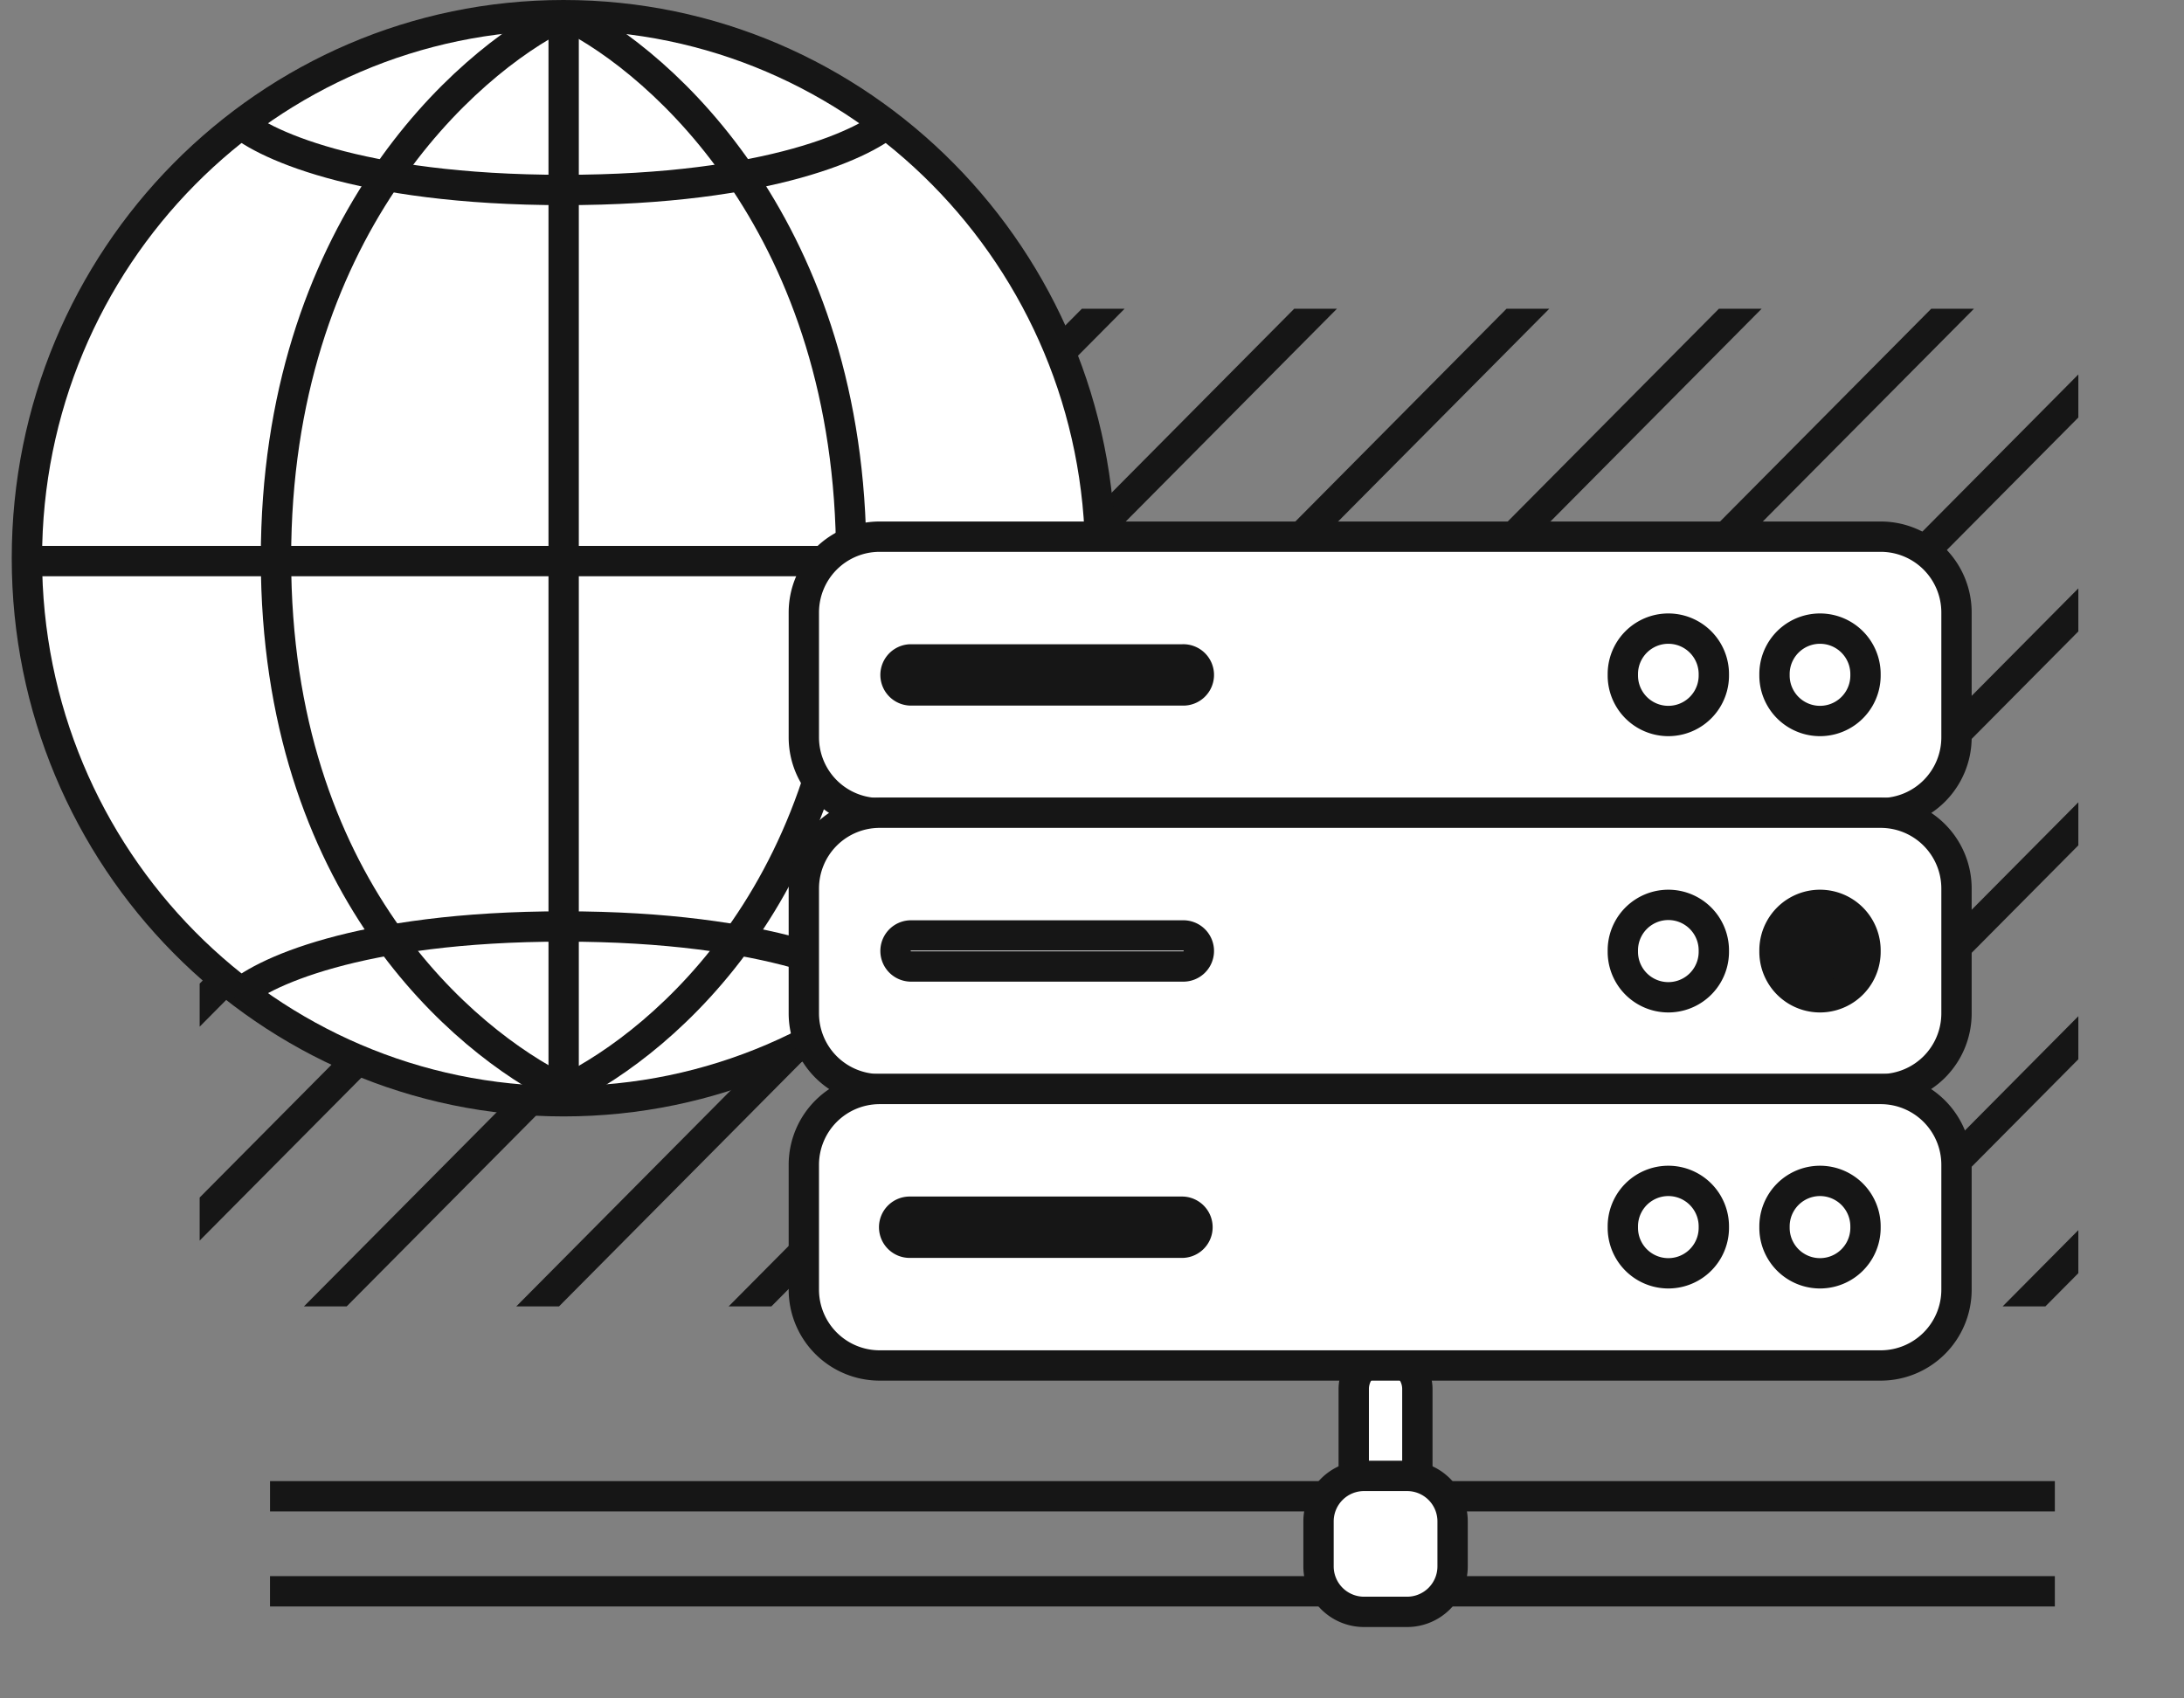
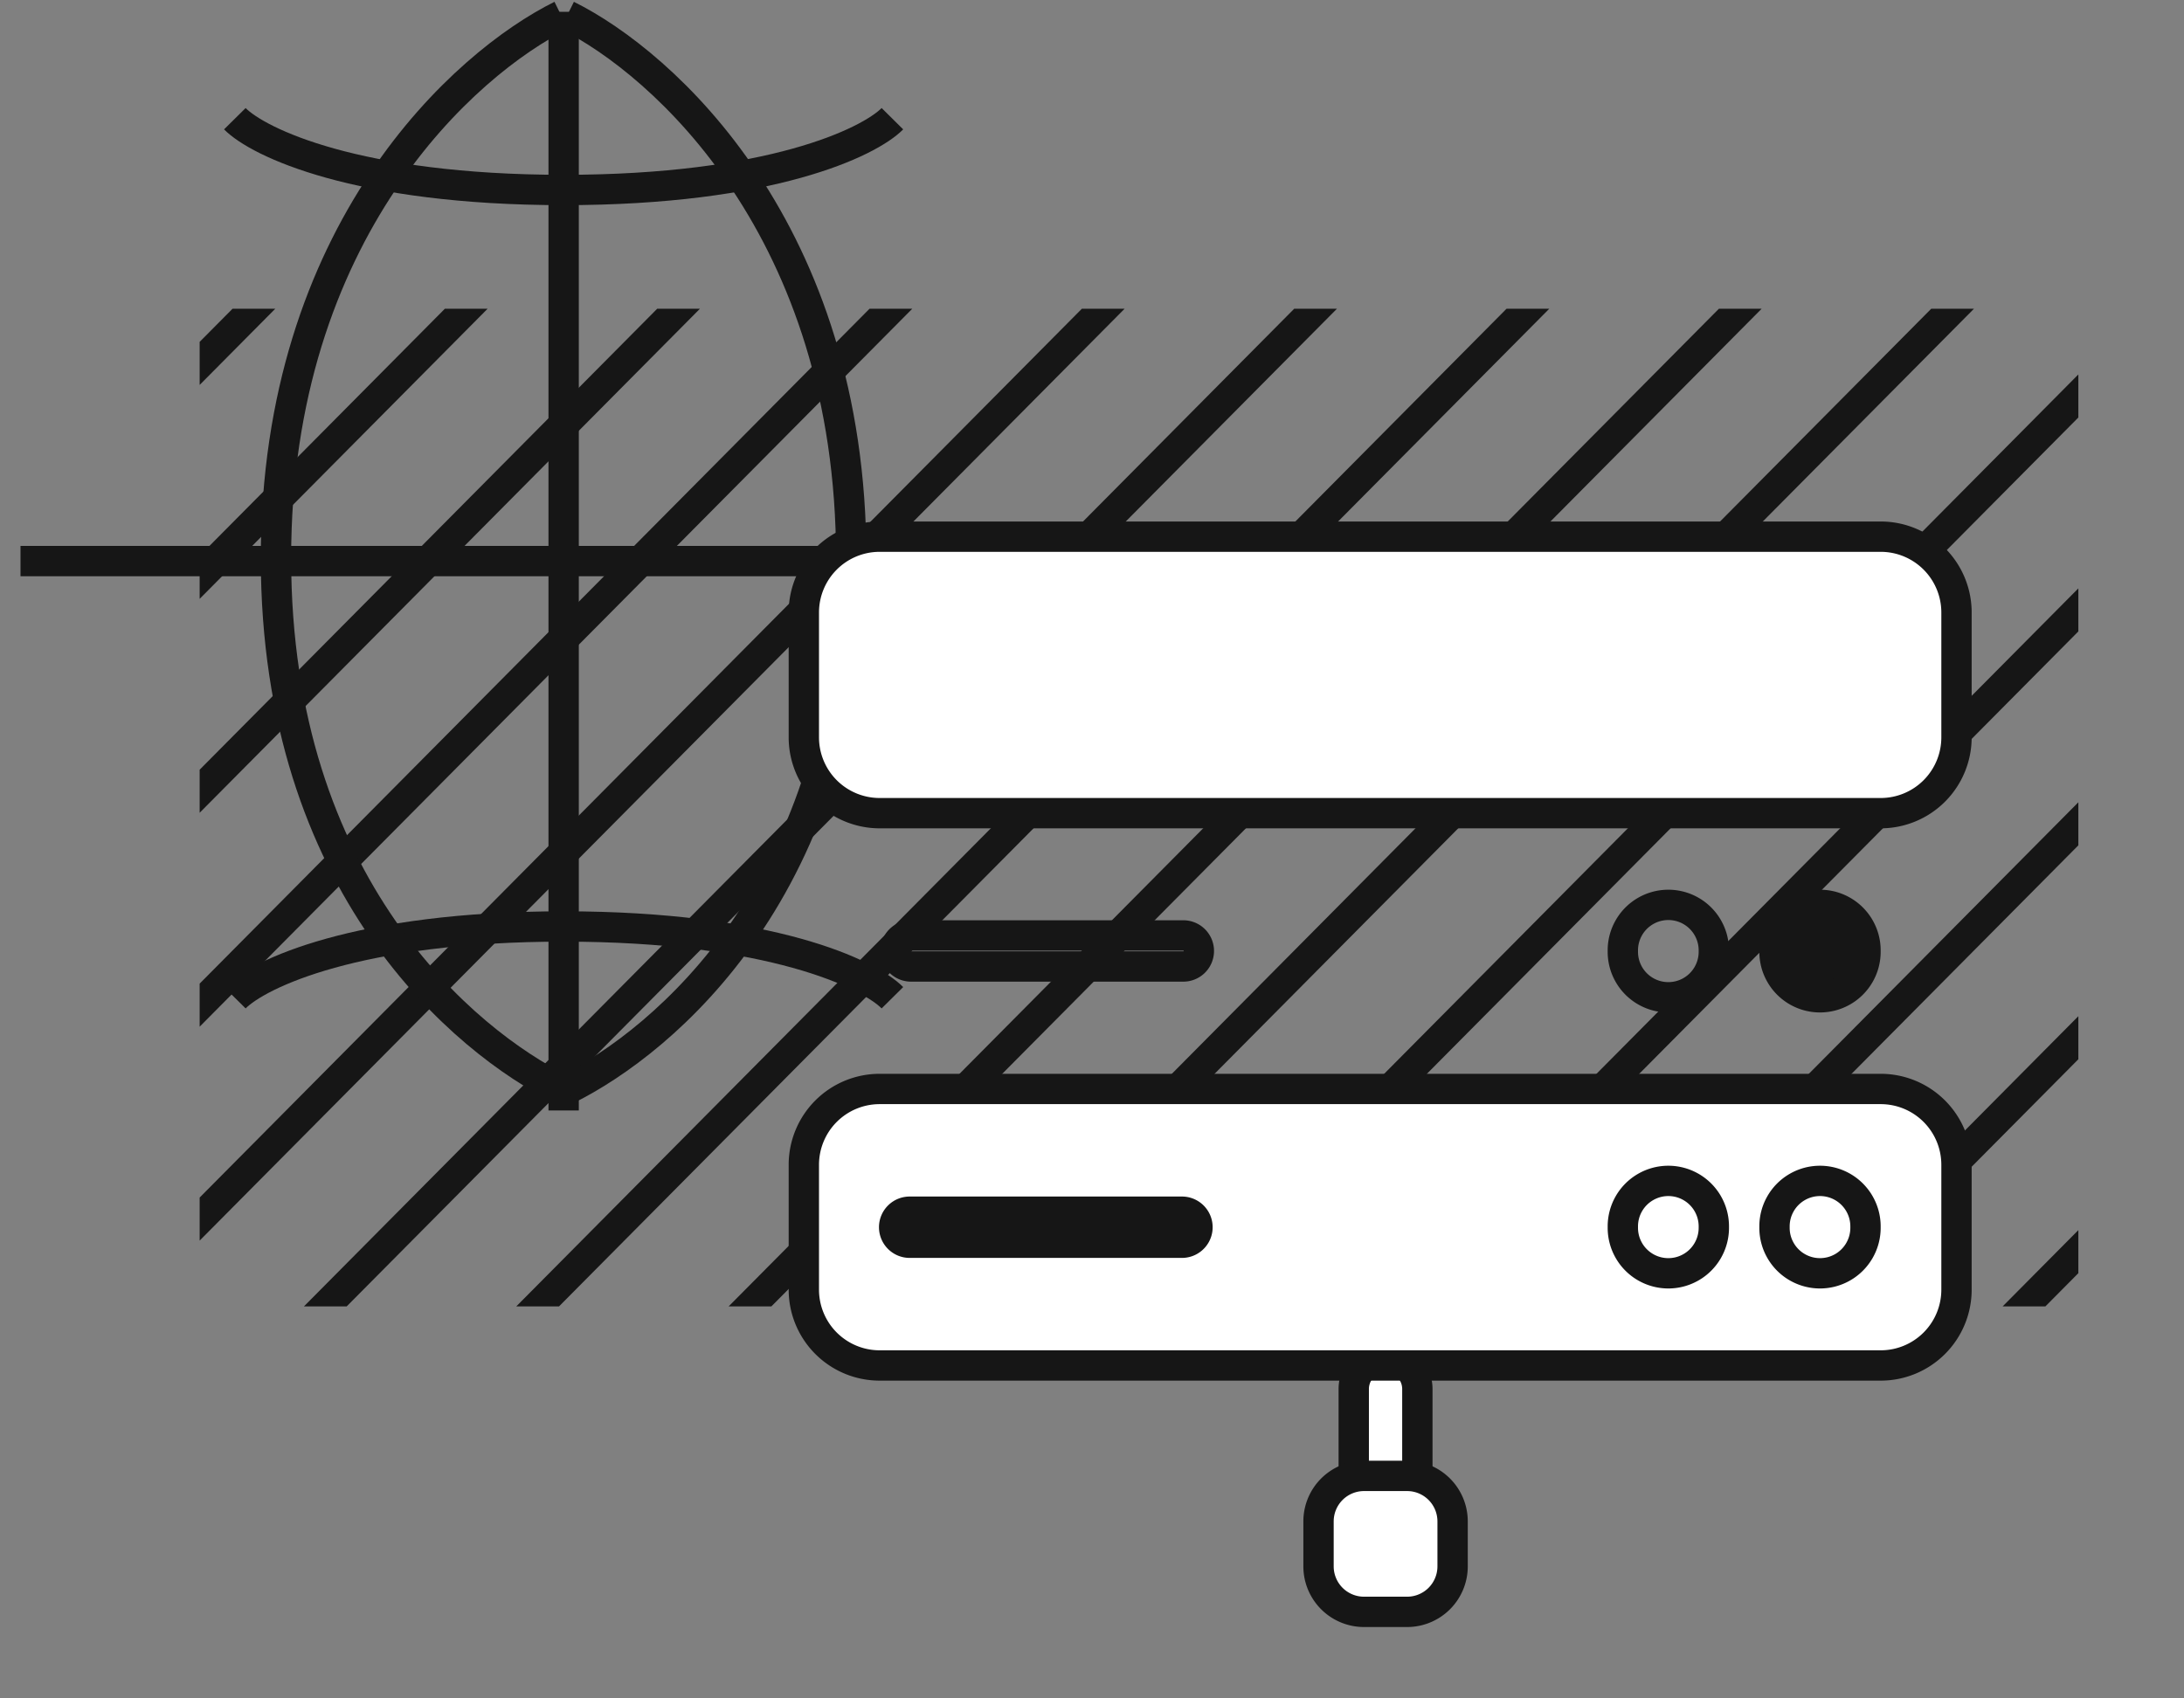
<svg xmlns="http://www.w3.org/2000/svg" width="72" height="56" fill="none">
  <rect width="100%" height="100%" fill="#808080" stroke="none" />
  <g clip-path="url(#a)" stroke="#161616">
    <path d="m15.55-39.375-130.999 132M22.55-39.375l-130.999 132M29.55-39.375l-130.999 132M36.55-39.375l-131 132M43.55-39.375l-131 132M50.55-39.375l-131 132M57.55-39.375l-131 132M64.55-39.375l-131 132M71.55-39.375l-131 132M78.55-39.375l-131 132M85.55-39.375l-131 132M92.55-39.375l-131 132M99.55-39.375l-131 132M106.551-39.375l-131 132M113.551-39.375l-131 132M120.551-39.375l-131 132M127.551-39.375l-131 132M134.551-39.375l-131 132M141.551-39.375l-131 132M148.551-39.375l-131 132M155.551-39.375l-131 132M162.551-39.375l-131 132M169.551-39.375l-131 132M176.551-39.375l-131 132M183.551-39.375l-131 132M190.551-39.375l-131 132" />
  </g>
-   <path d="M36.274 18.406c0 9.894-7.927 17.905-17.694 17.905-9.766 0-17.693-8.01-17.693-17.905C.887 8.51 8.814.5 18.58.5c9.767 0 17.694 8.011 17.694 17.906z" fill="#fff" stroke="#161616" />
  <path d="M18.582.39v36.224M.676 18.5h35.806M7.742 3.914c.774.783 4.026 2.35 10.839 2.35 6.813 0 10.064-1.567 10.839-2.35M7.742 32.898c.774-.783 4.026-2.35 10.839-2.35 6.813 0 10.064 1.567 10.839 2.35" stroke="#161616" />
  <path d="M18.501.508c-3.161 1.566-9.403 7.091-9.403 17.9 0 10.808 6.242 15.941 9.403 17.508M18.698.508c3.161 1.566 9.364 7.091 9.364 17.9 0 10.808-6.203 15.941-9.364 17.508" stroke="#161616" />
  <path d="M64.5 20.195v4.117a2.5 2.5 0 0 1-2.5 2.5H29a2.5 2.5 0 0 1-2.5-2.5v-4.117a2.5 2.5 0 0 1 2.5-2.5h33a2.5 2.5 0 0 1 2.5 2.5zM46.726 45.798v5.519a1.048 1.048 0 0 1-2.097 0v-5.519a1.048 1.048 0 0 1 2.097 0z" fill="#fff" stroke="#161616" />
-   <path d="M8.902 49.336h58.84m0 3.133H8.901" stroke="#161616" />
  <path d="M47.888 50.164v1.483a1.5 1.5 0 0 1-1.5 1.5h-1.42a1.5 1.5 0 0 1-1.5-1.5v-1.483a1.5 1.5 0 0 1 1.5-1.5h1.42a1.5 1.5 0 0 1 1.5 1.5z" fill="#fff" stroke="#161616" />
-   <path d="M61.5 22.227v.046a1.5 1.5 0 0 1-3 0v-.046a1.5 1.5 0 1 1 3 0zM56.5 22.227v.046a1.5 1.5 0 0 1-3 0v-.046a1.5 1.5 0 1 1 3 0z" stroke="#161616" />
-   <path d="M38.988 22.765h-8.976a.512.512 0 0 1 0-1.023h8.976a.512.512 0 1 1 0 1.023z" fill="#161616" stroke="#161616" />
-   <path d="M64.5 29.297v4.116a2.5 2.5 0 0 1-2.5 2.5H29a2.5 2.5 0 0 1-2.5-2.5v-4.116a2.5 2.5 0 0 1 2.5-2.5h33a2.5 2.5 0 0 1 2.5 2.5z" fill="#fff" stroke="#161616" />
  <path d="M61.5 31.336v.047a1.5 1.5 0 0 1-3 0v-.047a1.5 1.5 0 0 1 3 0z" fill="#161616" stroke="#161616" />
  <path d="M56.5 31.336v.047a1.5 1.5 0 0 1-3 0v-.047a1.5 1.5 0 0 1 3 0zM38.988 31.867h-8.976a.512.512 0 0 1 0-1.023h8.976a.512.512 0 1 1 0 1.023z" stroke="#161616" />
  <path d="M64.5 38.406v4.117a2.5 2.5 0 0 1-2.5 2.5H29a2.5 2.5 0 0 1-2.5-2.5v-4.117a2.5 2.5 0 0 1 2.5-2.5h33a2.5 2.5 0 0 1 2.5 2.5z" fill="#fff" stroke="#161616" />
  <path d="M61.5 40.438v.046a1.5 1.5 0 0 1-3 0v-.047a1.5 1.5 0 0 1 3 0zM56.5 40.438v.046a1.5 1.5 0 0 1-3 0v-.047a1.5 1.5 0 0 1 3 0z" stroke="#161616" />
  <path d="M38.988 40.976h-8.976a.512.512 0 1 1 0-1.023h8.976a.512.512 0 0 1 0 1.023z" fill="#161616" stroke="#161616" />
  <defs>
    <clipPath id="a">
      <path fill="#fff" transform="translate(6.582 10.18)" d="M0 0h61.935v32.895H0z" />
    </clipPath>
  </defs>
</svg>